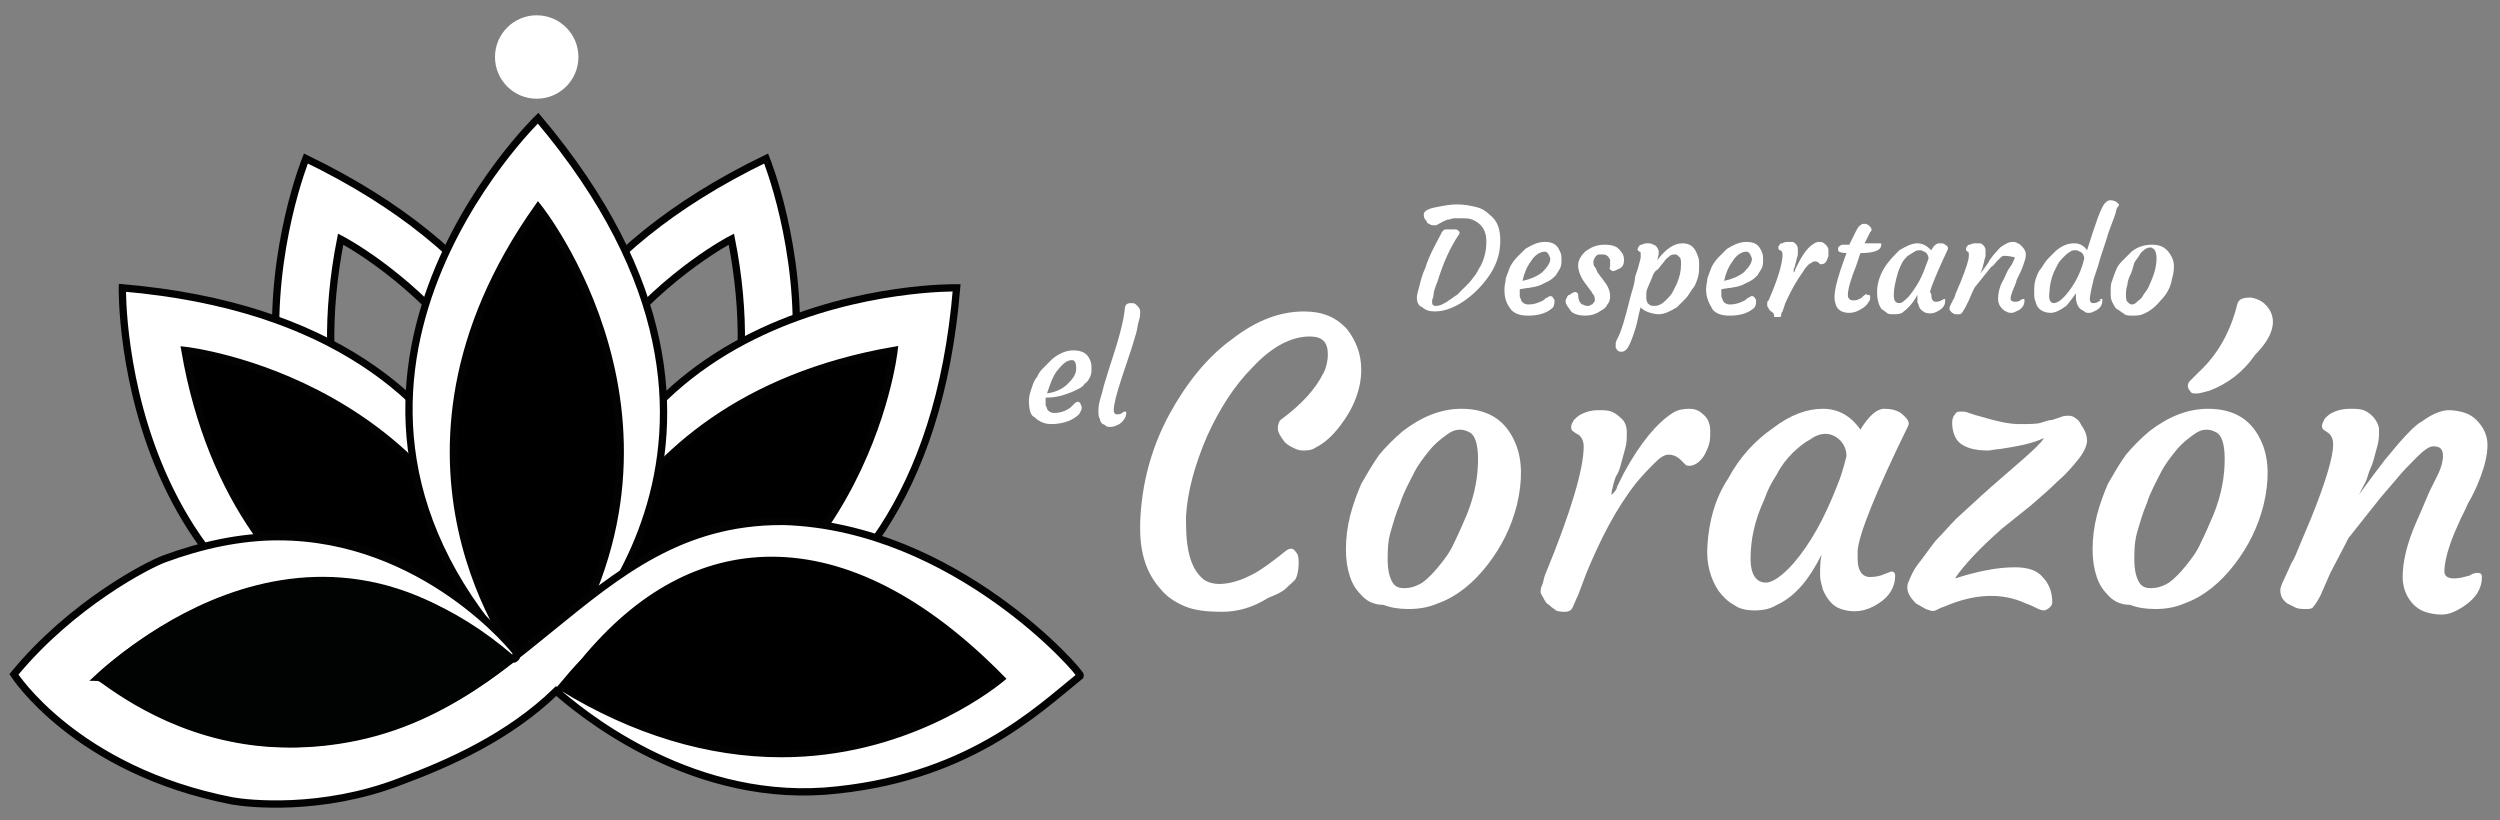
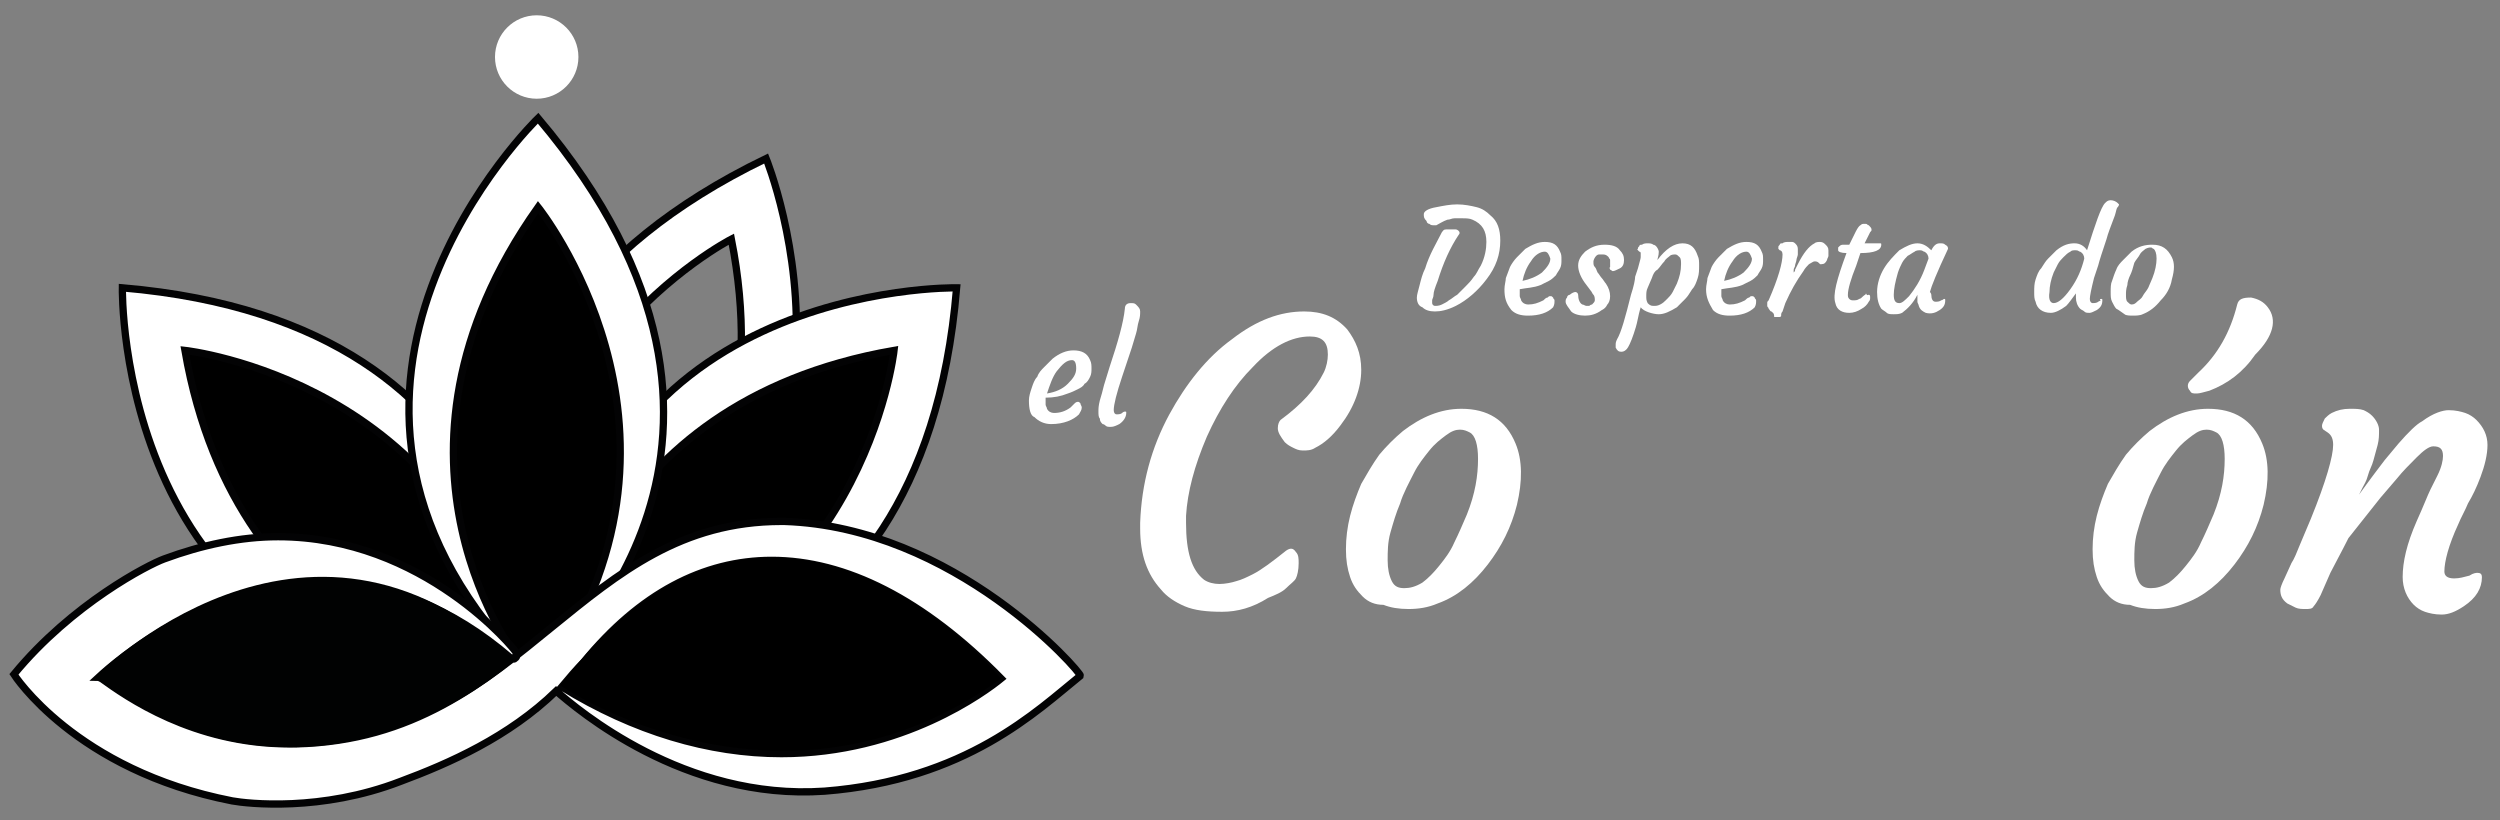
<svg xmlns="http://www.w3.org/2000/svg" version="1.1" id="Capa_1" x="0px" y="0px" viewBox="0 0 179.8 59" style="enable-background:new 0 0 179.8 59;" xml:space="preserve">
  <rect x="0" y="0" width="179.8" height="59" fill="#808080" stroke="none" />
  <style type="text/css">
	.st0{fill:#FFFFFF;}
	.st1{fill:#FFFFFF;stroke:#030304;stroke-width:0.525;stroke-miterlimit:10;}
	.st2{fill:#FFFFFF;stroke:#030304;stroke-width:0.525;stroke-miterlimit:10;}
	.st3{fill:#010202;}
</style>
  <g>
    <g>
      <path class="st0" d="M101.9,21.4c0-0.2,0.1-0.5,0.2-0.9c0.1-0.4,0.2-0.8,0.4-1.2c0.3-1,0.8-1.8,1.2-2.6c0.1-0.1,0.1-0.2,0.3-0.2    c0.1,0,0.3,0,0.4,0c0.1,0,0.2,0,0.3,0c0.1,0,0.2,0.1,0.2,0.1c0.1,0.1,0.1,0.2,0,0.3c-0.6,0.9-1.1,2-1.5,3.3    c-0.2,0.5-0.3,0.8-0.3,1c0,0.2-0.1,0.3-0.1,0.4c0,0.1,0,0.1,0,0.2c0,0.1,0.1,0.2,0.2,0.2s0.3,0,0.5-0.1c0.2-0.1,0.4-0.2,0.5-0.3    c0.2-0.1,0.4-0.3,0.6-0.4c0.2-0.2,0.4-0.4,0.6-0.6c0.2-0.2,0.4-0.4,0.6-0.7c0.2-0.2,0.3-0.5,0.5-0.8c0.3-0.6,0.4-1.2,0.4-1.7    c0-0.8-0.3-1.3-1-1.6c-0.2-0.1-0.5-0.1-0.7-0.1s-0.4,0-0.6,0c-0.2,0-0.3,0.1-0.5,0.1c-0.3,0.1-0.6,0.3-0.8,0.4c-0.1,0-0.1,0-0.2,0    c-0.1,0-0.2,0-0.3-0.1c-0.1,0-0.2-0.1-0.2-0.2c-0.2-0.2-0.2-0.3-0.2-0.5c0-0.2,0.3-0.4,0.9-0.5c0.5-0.1,1-0.2,1.5-0.2    c0.5,0,1,0.1,1.4,0.2c0.4,0.1,0.7,0.3,1,0.6c0.5,0.4,0.7,1,0.7,1.8c0,1-0.3,1.9-1,2.8c-0.6,0.8-1.4,1.5-2.2,1.9    c-0.6,0.3-1.1,0.4-1.5,0.4c-0.4,0-0.7-0.1-0.9-0.3C102,22,101.9,21.7,101.9,21.4z" />
      <path class="st0" d="M108.2,20.8c0-0.3,0.1-0.6,0.1-0.8c0.1-0.3,0.2-0.5,0.3-0.8c0.1-0.2,0.3-0.5,0.5-0.7c0.2-0.2,0.4-0.4,0.6-0.6    c0.5-0.3,0.9-0.5,1.4-0.5c0.6,0,0.9,0.2,1.1,0.7c0.1,0.2,0.1,0.3,0.1,0.6c0,0.2,0,0.4-0.1,0.6c-0.1,0.2-0.2,0.3-0.3,0.5    c-0.1,0.1-0.3,0.3-0.5,0.4c-0.2,0.1-0.4,0.2-0.6,0.3c-0.5,0.2-1,0.2-1.5,0.3c0,0,0,0.1,0,0.2c0,0.1,0,0.2,0,0.3    c0,0.1,0.1,0.2,0.1,0.3c0.1,0.2,0.3,0.3,0.5,0.3c0.4,0,0.7-0.1,1.1-0.3c0.1-0.1,0.2-0.2,0.3-0.2c0.1-0.1,0.1-0.1,0.2-0.1    c0.1,0,0.1,0,0.2,0.1c0,0.1,0.1,0.1,0.1,0.2c0,0.2,0,0.3-0.1,0.5c-0.4,0.4-1,0.6-1.8,0.6c-0.5,0-0.9-0.1-1.2-0.4    C108.3,21.8,108.2,21.4,108.2,20.8z M111.1,18.1c-0.3,0-0.7,0.2-1,0.7c-0.3,0.4-0.5,0.9-0.6,1.4c0.5-0.1,1-0.3,1.4-0.6    c0.4-0.4,0.6-0.7,0.6-1C111.4,18.3,111.3,18.1,111.1,18.1z" />
      <path class="st0" d="M112.6,21.7c0-0.1,0-0.2,0.1-0.3c0-0.1,0.1-0.2,0.2-0.2c0.1-0.1,0.3-0.2,0.4-0.2c0.1,0,0.2,0.1,0.2,0.2    c0,0.3,0.1,0.6,0.3,0.7c0.1,0,0.2,0.1,0.3,0.1c0.1,0,0.2,0,0.2,0s0.1-0.1,0.2-0.1c0.1-0.1,0.2-0.2,0.2-0.3c0-0.1,0-0.3-0.1-0.4    c-0.1-0.1-0.1-0.2-0.2-0.3l-0.3-0.4c-0.4-0.5-0.6-1-0.6-1.4c0-0.4,0.2-0.7,0.5-1c0.4-0.3,0.8-0.5,1.4-0.5c0.5,0,0.9,0.1,1.1,0.4    c0.2,0.2,0.3,0.4,0.3,0.7c0,0.3-0.1,0.5-0.3,0.6c-0.2,0.1-0.4,0.2-0.5,0.2c-0.1,0-0.1-0.1-0.2-0.1c0-0.1-0.1-0.1,0-0.2    c0-0.1,0-0.2,0-0.3s0-0.2,0-0.2c0-0.1-0.1-0.1-0.1-0.2c-0.1-0.1-0.2-0.2-0.4-0.2c-0.1,0-0.2,0-0.3,0c-0.1,0-0.2,0.1-0.2,0.1    c-0.1,0.1-0.2,0.3-0.2,0.4c0,0.2,0,0.3,0.1,0.4c0.1,0.1,0.1,0.2,0.2,0.4c0.1,0.1,0.2,0.3,0.3,0.4c0.1,0.1,0.2,0.3,0.3,0.4    c0.2,0.3,0.3,0.6,0.3,0.9c0,0.3-0.1,0.5-0.2,0.6c-0.1,0.2-0.2,0.3-0.4,0.4c-0.4,0.3-0.8,0.4-1.2,0.4c-0.4,0-0.8-0.1-1-0.3    C112.8,22.1,112.6,21.9,112.6,21.7z" />
      <path class="st0" d="M118,22.1c0,0-0.1,0.3-0.2,0.8c-0.1,0.5-0.2,0.8-0.3,1.1c-0.2,0.6-0.4,1-0.5,1.1c-0.1,0.1-0.2,0.2-0.4,0.2    c-0.2,0-0.3-0.1-0.4-0.3c0-0.1,0-0.1,0-0.2s0-0.2,0.1-0.4c0.3-0.5,0.6-1.6,1-3.2c0.2-0.6,0.3-1.1,0.3-1.3l0.2-0.6    c0.1-0.4,0.2-0.7,0.2-0.8c0-0.1,0-0.2,0-0.3c0-0.1-0.1-0.1-0.1-0.1c0,0-0.1-0.1-0.1-0.1c0,0-0.1-0.1,0-0.1c0-0.1,0-0.1,0.1-0.2    c0-0.1,0.1-0.1,0.2-0.1c0.1-0.1,0.3-0.1,0.4-0.1c0.1,0,0.3,0,0.4,0.1c0.1,0,0.2,0.1,0.2,0.1c0.1,0.1,0.2,0.3,0.2,0.4    c0,0.3-0.1,0.5-0.1,0.6c0.6-0.8,1.2-1.2,1.8-1.2c0.6,0,0.9,0.3,1.1,0.9c0.1,0.2,0.1,0.4,0.1,0.7c0,0.3,0,0.6-0.1,0.9    c-0.1,0.3-0.2,0.6-0.4,0.8c-0.2,0.3-0.3,0.5-0.5,0.7c-0.2,0.2-0.4,0.4-0.6,0.6c-0.5,0.3-0.9,0.5-1.3,0.5S118.2,22.4,118,22.1z     M118.8,20c-0.1,0.2-0.2,0.5-0.3,0.7c-0.1,0.2-0.1,0.4-0.1,0.6s0,0.3,0.1,0.5c0.1,0.1,0.2,0.2,0.4,0.2c0.2,0,0.3,0,0.5-0.1    c0.2-0.1,0.3-0.2,0.5-0.4c0.1-0.1,0.3-0.3,0.4-0.5c0.1-0.2,0.2-0.4,0.3-0.6c0.2-0.5,0.3-0.9,0.3-1.4c0-0.2,0-0.4-0.1-0.5    c-0.1-0.1-0.2-0.2-0.3-0.2c-0.1,0-0.3,0-0.4,0.1c-0.1,0.1-0.3,0.2-0.4,0.4c-0.2,0.2-0.3,0.4-0.5,0.6C119,19.5,118.9,19.7,118.8,20    z" />
      <path class="st0" d="M122.7,20.8c0-0.3,0.1-0.6,0.1-0.8c0.1-0.3,0.2-0.5,0.3-0.8c0.1-0.2,0.3-0.5,0.5-0.7c0.2-0.2,0.4-0.4,0.6-0.6    c0.5-0.3,0.9-0.5,1.4-0.5c0.6,0,0.9,0.2,1.1,0.7c0.1,0.2,0.1,0.3,0.1,0.6c0,0.2,0,0.4-0.1,0.6c-0.1,0.2-0.2,0.3-0.3,0.5    c-0.1,0.1-0.3,0.3-0.5,0.4c-0.2,0.1-0.4,0.2-0.6,0.3c-0.5,0.2-1,0.2-1.5,0.3c0,0,0,0.1,0,0.2c0,0.1,0,0.2,0,0.3    c0,0.1,0.1,0.2,0.1,0.3c0.1,0.2,0.3,0.3,0.5,0.3c0.4,0,0.7-0.1,1.1-0.3c0.1-0.1,0.2-0.2,0.3-0.2c0.1-0.1,0.1-0.1,0.2-0.1    c0.1,0,0.1,0,0.2,0.1c0,0.1,0.1,0.1,0.1,0.2c0,0.2,0,0.3-0.1,0.5c-0.4,0.4-1,0.6-1.8,0.6c-0.5,0-0.9-0.1-1.2-0.4    C122.9,21.8,122.7,21.4,122.7,20.8z M125.6,18.1c-0.3,0-0.7,0.2-1,0.7c-0.3,0.4-0.5,0.9-0.6,1.4c0.5-0.1,1-0.3,1.4-0.6    c0.4-0.4,0.6-0.7,0.6-1C125.9,18.3,125.8,18.1,125.6,18.1z" />
      <path class="st0" d="M127.4,22.4c-0.1,0-0.1-0.1-0.2-0.2c0-0.1-0.1-0.1-0.1-0.2c0,0,0-0.1,0-0.2c0-0.1,0-0.1,0.1-0.2    c0.7-1.6,1-2.7,1-3.3c0-0.2-0.1-0.3-0.2-0.3l-0.1-0.1c0,0,0-0.1,0-0.1c0-0.1,0-0.1,0.1-0.2c0-0.1,0.1-0.1,0.2-0.1    c0.1-0.1,0.3-0.1,0.4-0.1c0.1,0,0.3,0,0.3,0c0.1,0,0.2,0.1,0.2,0.1c0.1,0.1,0.2,0.2,0.2,0.4c0,0.1,0,0.3,0,0.4    c0,0.1-0.1,0.3-0.1,0.4c0,0.1-0.1,0.3-0.1,0.4c0,0.1-0.1,0.2-0.1,0.3c0,0.1,0,0.2,0,0.2c0.1-0.1,0.1-0.1,0.1-0.2l0.2-0.4    c0.4-0.8,0.8-1.3,1.2-1.5c0.1-0.1,0.3-0.1,0.4-0.1c0.2,0,0.3,0.1,0.4,0.2c0.1,0.1,0.2,0.2,0.2,0.4c0,0.1,0,0.3,0,0.4    c0,0.1-0.1,0.2-0.1,0.3c-0.1,0.2-0.2,0.3-0.4,0.3c0,0-0.1,0-0.1,0l-0.1-0.1c-0.1-0.1-0.2-0.1-0.3-0.1s-0.2,0.1-0.4,0.2    c-0.1,0.1-0.3,0.3-0.4,0.5c-0.5,0.7-0.9,1.4-1.3,2.3l-0.2,0.6c-0.1,0.1-0.1,0.2-0.1,0.3c0,0.1-0.1,0.1-0.2,0.1c-0.1,0-0.2,0-0.3,0    C127.6,22.5,127.5,22.5,127.4,22.4z" />
      <path class="st0" d="M134.4,21.2c0.1,0,0.1,0.1,0.1,0.2c0,0.1,0,0.2-0.1,0.3c-0.1,0.2-0.3,0.4-0.5,0.5c-0.3,0.2-0.6,0.3-0.9,0.3    c-0.5,0-0.9-0.2-1-0.7c-0.2-0.6,0.1-1.7,0.8-3.6c-0.4,0-0.6-0.1-0.6-0.2c0,0,0-0.1,0-0.1c0,0,0-0.1,0-0.1c0,0,0.1-0.1,0.1-0.1    c0.1-0.1,0.2-0.1,0.3-0.1h0.4c0.4-0.8,0.6-1.3,0.8-1.4c0.1-0.1,0.2-0.1,0.2-0.1c0.1,0,0.2,0,0.2,0c0.1,0,0.1,0.1,0.2,0.1    c0.1,0.1,0.2,0.2,0.2,0.3c0,0.1,0,0.1-0.1,0.2l-0.4,0.8h0.1c0.2,0,0.4,0,0.5,0l0.3,0c0.1,0,0.1,0,0.2,0c0.1,0,0.1,0,0.1,0.1    c0,0.4-0.5,0.6-1.5,0.6h0l-0.3,0.9c-0.4,1-0.6,1.7-0.6,2.1c0,0.1,0,0.2,0.1,0.3c0.1,0.1,0.2,0.1,0.3,0.1c0.1,0,0.3,0,0.4-0.1    c0.1,0,0.2-0.1,0.3-0.2c0.1-0.1,0.2-0.1,0.2-0.2C134.3,21.3,134.3,21.2,134.4,21.2z" />
      <path class="st0" d="M138.9,21.2c0,0.3,0.1,0.5,0.3,0.5c0.1,0,0.3,0,0.4-0.1c0.1,0,0.2-0.1,0.2-0.1c0.1,0,0.1,0,0.1,0.1    c0,0.3-0.1,0.5-0.4,0.7c-0.3,0.2-0.6,0.3-1,0.2c-0.2-0.1-0.4-0.2-0.5-0.5c0-0.1-0.1-0.2-0.1-0.3c0-0.2,0-0.3,0-0.5    c-0.3,0.6-0.7,1-1.1,1.3c-0.2,0.1-0.4,0.1-0.6,0.1c-0.2,0-0.4,0-0.5-0.1c-0.1-0.1-0.3-0.2-0.4-0.3c-0.2-0.3-0.3-0.7-0.3-1.2    c0-0.6,0.2-1.2,0.5-1.7c0.3-0.5,0.7-0.9,1.1-1.3c0.5-0.3,0.9-0.5,1.3-0.5c0.4,0,0.7,0.2,1,0.5c0.2-0.4,0.4-0.5,0.6-0.5    c0.2,0,0.3,0,0.4,0.1c0.2,0.1,0.2,0.2,0.2,0.3c-0.8,1.7-1.2,2.7-1.3,3.1C138.9,21.1,138.9,21.2,138.9,21.2z M136.2,21.2    c0,0.4,0.1,0.6,0.4,0.6c0.2,0,0.4-0.2,0.7-0.5c0.4-0.5,0.8-1.1,1.1-1.9c0.1-0.3,0.2-0.5,0.3-0.8c0-0.2-0.1-0.4-0.3-0.5    c-0.1,0-0.1-0.1-0.3-0.1c-0.1,0-0.3,0-0.4,0.1c-0.2,0.1-0.3,0.2-0.5,0.3c-0.1,0.1-0.3,0.3-0.4,0.5c-0.1,0.2-0.2,0.4-0.3,0.7    C136.3,20.3,136.2,20.8,136.2,21.2z" />
-       <path class="st0" d="M144.1,18.4c-0.1,0-0.2,0.1-0.4,0.3c-0.2,0.2-0.3,0.4-0.5,0.5l-0.4,0.5l-0.8,1c-0.2,0.4-0.3,0.7-0.4,0.9    l-0.3,0.6c-0.1,0.1-0.1,0.2-0.2,0.3c-0.1,0.1-0.1,0.1-0.2,0.1c-0.1,0-0.2,0-0.3,0c-0.1,0-0.1-0.1-0.2-0.1    c-0.1-0.1-0.2-0.2-0.2-0.3c0,0,0-0.1,0.1-0.3l0.2-0.4c0.1-0.1,0.1-0.3,0.2-0.5l0.3-0.7c0.4-1,0.6-1.6,0.6-1.9c0-0.2,0-0.3-0.1-0.3    l-0.1-0.1c0,0,0-0.1,0-0.1c0-0.1,0-0.1,0.1-0.2c0-0.1,0.1-0.1,0.2-0.1c0.1-0.1,0.3-0.1,0.4-0.1s0.3,0,0.3,0c0.1,0,0.2,0.1,0.2,0.1    c0.1,0.1,0.2,0.2,0.2,0.4c0,0.1,0,0.2,0,0.4c0,0.1-0.1,0.3-0.1,0.4c0,0.1-0.1,0.3-0.1,0.4s-0.1,0.2-0.1,0.3l-0.1,0.2    c0,0.1,0,0.1,0,0c0.4-0.5,0.6-0.8,0.7-1l0.3-0.4c0.3-0.3,0.4-0.5,0.6-0.6c0.3-0.2,0.5-0.3,0.7-0.3c0.2,0,0.3,0,0.4,0.1    c0.1,0,0.2,0.1,0.3,0.2c0.2,0.2,0.3,0.4,0.3,0.6c0,0.3-0.1,0.5-0.2,0.8s-0.2,0.5-0.3,0.7c-0.1,0.2-0.2,0.4-0.2,0.5    c-0.2,0.5-0.4,0.9-0.4,1.2c0,0.1,0.1,0.2,0.3,0.2c0.1,0,0.3,0,0.4-0.1c0.1-0.1,0.2-0.1,0.2-0.1c0.1,0,0.1,0,0.1,0.1    c0,0.3-0.1,0.5-0.4,0.7c-0.2,0.1-0.4,0.2-0.5,0.2s-0.3,0-0.4-0.1c-0.1,0-0.2-0.1-0.3-0.2c-0.2-0.2-0.3-0.4-0.3-0.7    c0-0.4,0.1-0.9,0.4-1.4c0.2-0.4,0.3-0.7,0.4-0.8l0.2-0.3c0.1-0.2,0.2-0.4,0.2-0.5C144.4,18.4,144.3,18.4,144.1,18.4z" />
      <path class="st0" d="M151.1,21.5c0.1,0,0.1,0,0.1,0.1c0,0.3-0.1,0.5-0.4,0.7c-0.2,0.1-0.4,0.2-0.5,0.2c-0.2,0-0.3,0-0.4-0.1    s-0.2-0.1-0.3-0.2c-0.2-0.2-0.3-0.5-0.3-0.8c0-0.1,0-0.2,0-0.3c-0.3,0.4-0.5,0.7-0.7,0.9c-0.4,0.3-0.8,0.5-1.1,0.5    c-0.6,0-1-0.3-1.1-0.8c-0.1-0.2-0.1-0.4-0.1-0.7c0-0.3,0-0.6,0.1-0.9c0.1-0.3,0.2-0.6,0.4-0.8c0.2-0.3,0.3-0.5,0.5-0.7    c0.2-0.2,0.4-0.4,0.6-0.6c0.5-0.4,0.9-0.5,1.3-0.5c0.4,0,0.7,0.2,0.9,0.5c0.6-1.9,1-3.1,1.3-3.4c0.1-0.1,0.2-0.2,0.4-0.2    c0.2,0,0.4,0.1,0.5,0.2c0,0,0.1,0.1,0.1,0.1c0,0,0,0.1-0.1,0.2c-0.1,0.1-0.1,0.3-0.2,0.6c-0.3,0.8-0.5,1.3-0.6,1.7    c-0.3,0.9-0.5,1.5-0.6,1.9l-0.3,0.9c-0.2,0.8-0.3,1.3-0.3,1.5c0,0.2,0.1,0.3,0.2,0.3c0.1,0,0.3,0,0.4-0.1l0.2-0.1    C151,21.6,151,21.5,151.1,21.5z M147.7,21.8c0.3,0,0.7-0.3,1.2-1c0.5-0.7,0.8-1.4,1-2.2c0-0.2-0.1-0.4-0.3-0.5    c-0.1,0-0.1-0.1-0.3-0.1s-0.3,0-0.4,0.1c-0.2,0.1-0.3,0.2-0.5,0.4c-0.1,0.1-0.3,0.3-0.4,0.5c-0.1,0.2-0.2,0.4-0.3,0.6    c-0.2,0.5-0.3,1-0.3,1.4C147.3,21.6,147.5,21.8,147.7,21.8z" />
      <path class="st0" d="M152.2,22.2c-0.1-0.1-0.2-0.3-0.3-0.5c-0.1-0.2-0.1-0.4-0.1-0.7c0-0.3,0-0.6,0.1-0.8c0.1-0.3,0.2-0.6,0.3-0.8    c0.1-0.3,0.3-0.5,0.5-0.7c0.2-0.2,0.4-0.4,0.6-0.6c0.5-0.4,1-0.5,1.5-0.5c0.7,0,1.1,0.3,1.4,0.9c0.2,0.4,0.2,0.9,0,1.6    c-0.1,0.6-0.4,1.1-0.8,1.5c-0.4,0.5-0.8,0.8-1.3,1c-0.2,0.1-0.5,0.1-0.7,0.1c-0.2,0-0.5,0-0.6-0.1    C152.5,22.4,152.4,22.3,152.2,22.2z M153.2,19.8c-0.1,0.2-0.2,0.5-0.2,0.7c-0.1,0.3-0.1,0.5-0.1,0.7c0,0.2,0,0.4,0.1,0.5    c0.1,0.1,0.2,0.2,0.3,0.2c0.2,0,0.3-0.1,0.4-0.2c0.1-0.1,0.3-0.2,0.4-0.4c0.1-0.2,0.3-0.4,0.4-0.6c0.1-0.2,0.2-0.5,0.3-0.7    c0.2-0.5,0.3-1,0.3-1.4c0-0.4-0.1-0.6-0.2-0.7c-0.1,0-0.1-0.1-0.2-0.1c-0.1,0-0.2,0-0.4,0.1c-0.1,0.1-0.3,0.2-0.4,0.4    c-0.1,0.2-0.3,0.4-0.4,0.6C153.4,19.3,153.3,19.6,153.2,19.8z" />
    </g>
    <g>
      <path class="st0" d="M74,28.8c0-0.3,0.1-0.6,0.2-0.9c0.1-0.3,0.2-0.6,0.4-0.8c0.1-0.3,0.3-0.5,0.5-0.7c0.2-0.2,0.4-0.4,0.6-0.6    c0.5-0.4,1-0.6,1.5-0.6c0.6,0,1,0.2,1.2,0.7c0.1,0.2,0.1,0.4,0.1,0.6c0,0.2,0,0.4-0.1,0.6c-0.1,0.2-0.2,0.4-0.4,0.5    c-0.1,0.2-0.3,0.3-0.5,0.4c-0.2,0.1-0.4,0.2-0.7,0.3c-0.5,0.2-1,0.3-1.6,0.3c0,0,0,0.1,0,0.2c0,0.1,0,0.2,0,0.3    c0,0.1,0.1,0.2,0.1,0.3c0.1,0.2,0.3,0.3,0.5,0.3c0.4,0,0.8-0.1,1.2-0.4c0.1-0.1,0.2-0.2,0.3-0.3c0.1-0.1,0.2-0.1,0.2-0.1    c0.1,0,0.1,0,0.2,0.1c0,0.1,0.1,0.2,0.1,0.3c0,0.2-0.1,0.3-0.2,0.5c-0.4,0.4-1.1,0.7-2,0.7c-0.5,0-0.9-0.2-1.2-0.5    C74.1,29.9,74,29.4,74,28.8z M77.1,25.9c-0.4,0-0.7,0.3-1.1,0.8c-0.3,0.4-0.5,1-0.7,1.6c0.6-0.1,1.1-0.3,1.5-0.7    c0.4-0.4,0.6-0.7,0.6-1.1C77.4,26.1,77.3,25.9,77.1,25.9z" />
      <path class="st0" d="M79.3,30.5c-0.1-0.1-0.2-0.2-0.2-0.4C79,30,79,29.8,79,29.6c0-0.2,0-0.4,0.1-0.8c0.1-0.3,0.2-0.7,0.3-1.1    l0.4-1.3c0.6-1.8,1-3.2,1.1-4.2c0-0.3,0.2-0.4,0.4-0.4c0.2,0,0.3,0,0.4,0.1c0.2,0.2,0.3,0.3,0.3,0.5c0,0.2,0,0.4-0.1,0.7    c-0.1,0.3-0.1,0.6-0.2,0.9c-0.1,0.3-0.2,0.7-0.3,1l-0.7,2.1c-0.4,1.2-0.6,2-0.6,2.4c0,0.2,0.1,0.3,0.2,0.3c0.1,0,0.3,0,0.4-0.1    c0.1-0.1,0.2-0.1,0.2-0.1c0.1,0,0.1,0,0.1,0.1c0,0.3-0.2,0.6-0.5,0.8c-0.2,0.1-0.4,0.2-0.6,0.2c-0.2,0-0.3,0-0.4-0.1    C79.5,30.6,79.4,30.5,79.3,30.5z" />
    </g>
    <g>
      <path class="st0" d="M82,38l0-0.4c0.1-2.8,0.8-5.4,2.1-7.8c1.2-2.2,2.7-4.1,4.5-5.4c1.8-1.4,3.5-2,5.2-2c1.3,0,2.3,0.4,3.1,1.3    c0.6,0.8,1,1.7,1,2.9c0,1.3-0.5,2.7-1.5,4c-0.6,0.8-1.2,1.3-1.8,1.6c-0.3,0.2-0.6,0.2-0.9,0.2c-0.3,0-0.5-0.1-0.7-0.2    c-0.2-0.1-0.4-0.2-0.6-0.4c-0.3-0.4-0.5-0.7-0.5-1c0-0.3,0.1-0.5,0.2-0.6c1.5-1.1,2.5-2.2,3.1-3.4c0.2-0.4,0.3-0.9,0.3-1.3    c0-0.9-0.4-1.3-1.3-1.3c-1.3,0-2.7,0.7-4.1,2.2c-1.3,1.3-2.4,3-3.3,5c-0.9,2.1-1.4,4-1.5,5.7l0,0.5c0,2.1,0.4,3.4,1.3,4.1    c0.3,0.2,0.7,0.3,1.1,0.3c0.4,0,0.9-0.1,1.2-0.2c0.4-0.1,0.8-0.3,1.2-0.5c0.6-0.3,1.4-0.9,2.4-1.7c0.3-0.2,0.5-0.2,0.7,0.1    c0.2,0.2,0.2,0.5,0.2,0.8c0,0.5-0.1,0.9-0.2,1.1c-0.1,0.2-0.4,0.4-0.7,0.7c-0.3,0.3-0.8,0.5-1.3,0.7C90.1,43.7,89,44,87.9,44    s-2-0.1-2.7-0.4c-0.7-0.3-1.3-0.7-1.7-1.2C82.5,41.3,82,39.9,82,38z" />
      <path class="st0" d="M98,42.9c-0.4-0.4-0.7-0.8-0.9-1.4c-0.2-0.6-0.3-1.2-0.3-2c0-0.8,0.1-1.6,0.3-2.4c0.2-0.8,0.5-1.6,0.8-2.3    c0.4-0.7,0.8-1.4,1.3-2.1c0.5-0.6,1.1-1.2,1.7-1.7c1.3-1,2.7-1.6,4.2-1.6c1.9,0,3.2,0.8,3.9,2.5c0.5,1.2,0.5,2.7,0.1,4.4    c-0.4,1.6-1.1,3-2.1,4.3c-1,1.3-2.2,2.3-3.6,2.8c-0.7,0.3-1.4,0.4-2.1,0.4c-0.7,0-1.3-0.1-1.8-0.3C98.9,43.5,98.4,43.3,98,42.9z     M100.7,36.2c-0.3,0.7-0.5,1.4-0.7,2.1c-0.2,0.7-0.2,1.4-0.2,2c0,0.6,0.1,1.1,0.3,1.5c0.2,0.4,0.5,0.5,0.9,0.5    c0.4,0,0.8-0.1,1.3-0.4c0.4-0.3,0.8-0.7,1.2-1.2c0.4-0.5,0.8-1,1.1-1.7c0.3-0.6,0.6-1.3,0.9-2c0.6-1.5,0.8-2.8,0.8-4    c0-1-0.2-1.7-0.6-1.9c-0.2-0.1-0.4-0.2-0.7-0.2s-0.6,0.1-1,0.4c-0.4,0.3-0.8,0.6-1.2,1.1c-0.4,0.5-0.8,1-1.1,1.6    S100.9,35.5,100.7,36.2z" />
-       <path class="st0" d="M111.4,43.5c-0.2-0.1-0.3-0.3-0.4-0.5c-0.1-0.2-0.2-0.3-0.2-0.4c0-0.1,0-0.3,0.1-0.5c0.1-0.2,0.1-0.4,0.2-0.7    c1.9-4.6,2.8-7.7,2.8-9.3c0-0.4-0.2-0.8-0.5-0.9l-0.3-0.2c-0.1-0.1-0.1-0.2-0.1-0.3c0-0.2,0.1-0.3,0.2-0.5    c0.1-0.1,0.3-0.3,0.5-0.4c0.4-0.2,0.8-0.3,1.2-0.3c0.4,0,0.7,0,1,0.1c0.2,0.1,0.4,0.2,0.6,0.4c0.4,0.3,0.5,0.7,0.5,1.1    c0,0.4,0,0.7-0.1,1.1c-0.1,0.4-0.2,0.7-0.3,1.1c-0.1,0.4-0.2,0.7-0.4,1c-0.1,0.3-0.2,0.6-0.2,0.7c-0.1,0.3-0.1,0.5-0.1,0.6    c0.2-0.2,0.4-0.4,0.4-0.6l0.5-1c1.2-2.2,2.4-3.6,3.5-4.3c0.3-0.2,0.7-0.3,1.2-0.3c0.5,0,0.8,0.2,1.1,0.5c0.3,0.3,0.4,0.7,0.4,1.1    c0,0.4,0,0.7-0.1,1c-0.1,0.3-0.2,0.5-0.3,0.7c-0.3,0.5-0.7,0.8-1.1,0.8c-0.1,0-0.2,0-0.3-0.1l-0.3-0.3c-0.3-0.3-0.6-0.4-0.9-0.4    c-0.3,0-0.6,0.2-1,0.6c-0.4,0.4-0.8,0.8-1.3,1.4c-1.5,1.9-2.6,4.1-3.6,6.5l-0.6,1.6c-0.2,0.4-0.3,0.7-0.4,0.9    c-0.1,0.2-0.3,0.3-0.5,0.3c-0.2,0-0.5,0-0.7-0.1C111.8,43.8,111.6,43.7,111.4,43.5z" />
-       <path class="st0" d="M133.6,40.2c0,0.8,0.3,1.3,0.9,1.3c0.4,0,0.8-0.1,1-0.2c0.3-0.1,0.5-0.2,0.5-0.2c0.2,0,0.3,0.1,0.3,0.3    c0,0.8-0.4,1.5-1.2,2c-0.9,0.6-1.8,0.7-2.7,0.4c-0.6-0.2-1-0.7-1.3-1.4c-0.1-0.4-0.2-0.7-0.2-1c0-0.5,0-1,0.1-1.5    c-0.9,1.8-1.9,3-3.2,3.6c-0.5,0.3-1,0.4-1.6,0.4c-0.6,0-1.1-0.1-1.5-0.4c-0.4-0.2-0.8-0.6-1.1-1c-0.6-0.9-0.9-2-0.8-3.3    c0.1-1.6,0.5-3.3,1.5-4.8c0.8-1.5,1.9-2.7,3.2-3.6c1.3-1,2.5-1.4,3.6-1.4c1.1,0,2,0.5,2.7,1.5c0.6-1,1.2-1.5,1.7-1.5    c0.5,0,0.9,0.1,1.2,0.3c0.5,0.4,0.7,0.7,0.5,1c-2.3,4.7-3.5,7.7-3.6,8.9C133.6,39.8,133.6,40,133.6,40.2z M125.9,40.2    c0,1.1,0.4,1.7,1.1,1.7c0.5,0,1.2-0.5,2-1.4c1.2-1.4,2.2-3.2,3.1-5.5c0.3-0.7,0.5-1.4,0.7-2.2c0-0.6-0.3-1.1-0.8-1.4    c-0.2-0.1-0.4-0.2-0.7-0.2c-0.3,0-0.7,0.1-1.1,0.4c-0.4,0.2-0.9,0.6-1.3,1c-0.4,0.4-0.8,0.9-1.1,1.5c-0.4,0.6-0.7,1.2-0.9,1.8    C126.2,37.4,125.9,38.8,125.9,40.2z" />
-       <path class="st0" d="M140.6,41.6c1.6-0.5,3-0.8,4.3-0.8c0.9,0,1.6,0.2,2,0.7c0.4,0.4,0.7,1,0.7,1.8c0,0.2-0.1,0.3-0.2,0.4    c-0.1,0.1-0.3,0.2-0.4,0.2c-0.2,0-0.4-0.1-0.6-0.2c-0.2-0.1-0.4-0.2-0.7-0.3c-1.7-0.8-3.7-0.7-5.8,0.2c-0.3,0.1-0.5,0.2-0.7,0.3    c-0.2,0.1-0.4,0-0.7-0.1c-0.2-0.1-0.5-0.3-0.7-0.4c-0.5-0.5-0.7-0.9-0.6-1.4c0.2-0.5,0.4-1,0.8-1.5c0.4-0.5,0.8-1.1,1.2-1.6    c0.5-0.5,1-1.1,1.5-1.6c1.4-1.3,2.4-2.2,3.1-2.8c1.4-1.2,2.3-2,2.6-2.3c0.3-0.3,0.5-0.5,0.6-0.7c-0.8,0.4-1.9,0.6-3.2,0.8    c-0.3,0-0.6,0.1-0.8,0.1c-1,0-1.6-0.2-2-0.5c-0.4-0.3-0.6-0.9-0.6-1.5c0-0.3,0.1-0.5,0.2-0.6c0.1-0.2,0.3-0.2,0.4-0.2    c0.2,0,0.4,0,0.6,0.1c0.3,0.1,0.6,0.2,1,0.3c1,0.3,1.9,0.5,2.6,0.5c0.7,0,1.3,0,1.6-0.1c0.3-0.1,0.6-0.2,0.8-0.2l0.6-0.2    c0.2-0.1,0.4-0.1,0.6-0.1s0.4,0.1,0.5,0.2c0.2,0.1,0.3,0.3,0.4,0.5c0.3,0.4,0.4,0.8,0.4,1.1s-0.2,0.8-0.6,1.3    c-0.4,0.5-0.9,1.1-1.5,1.6c-0.6,0.6-1.3,1.2-2,1.8L144,38C142.3,39.5,141.2,40.7,140.6,41.6z M140.5,42    C140.5,42,140.5,42,140.5,42C140.5,42,140.5,42,140.5,42z" />
      <path class="st0" d="M151.7,42.9c-0.4-0.4-0.7-0.8-0.9-1.4c-0.2-0.6-0.3-1.2-0.3-2c0-0.8,0.1-1.6,0.3-2.4c0.2-0.8,0.5-1.6,0.8-2.3    c0.4-0.7,0.8-1.4,1.3-2.1c0.5-0.6,1.1-1.2,1.7-1.7c1.3-1,2.7-1.6,4.2-1.6c1.9,0,3.2,0.8,3.9,2.5c0.5,1.2,0.5,2.7,0.1,4.4    c-0.4,1.6-1.1,3-2.1,4.3c-1,1.3-2.2,2.3-3.6,2.8c-0.7,0.3-1.4,0.4-2.1,0.4c-0.7,0-1.3-0.1-1.8-0.3    C152.6,43.5,152.1,43.3,151.7,42.9z M154.4,36.2c-0.3,0.7-0.5,1.4-0.7,2.1c-0.2,0.7-0.2,1.4-0.2,2c0,0.6,0.1,1.1,0.3,1.5    c0.2,0.4,0.5,0.5,0.9,0.5c0.4,0,0.8-0.1,1.3-0.4c0.4-0.3,0.8-0.7,1.2-1.2c0.4-0.5,0.8-1,1.1-1.7c0.3-0.6,0.6-1.3,0.9-2    c0.6-1.5,0.8-2.8,0.8-4c0-1-0.2-1.7-0.6-1.9c-0.2-0.1-0.4-0.2-0.7-0.2s-0.6,0.1-1,0.4c-0.4,0.3-0.8,0.6-1.2,1.1    c-0.4,0.5-0.8,1-1.1,1.6S154.6,35.5,154.4,36.2z M158.9,28.1c-0.4,0.1-0.7,0.2-0.9,0.2c-0.3,0-0.4,0-0.5-0.2    c-0.2-0.2-0.2-0.5,0-0.7l0.6-0.6c1.4-1.3,2.3-2.9,2.8-4.9c0.1-0.4,0.4-0.5,1-0.5c0.5,0.1,0.9,0.3,1.2,0.7c0.7,0.9,0.4,2.1-0.9,3.4    C161.3,26.8,160.2,27.6,158.9,28.1z" />
      <path class="st0" d="M175,32.1c-0.3,0-0.7,0.3-1.2,0.8c-0.5,0.5-1,1-1.4,1.5l-1.2,1.4l-2.3,2.9c-0.5,1-1,1.9-1.3,2.5l-0.7,1.6    c-0.2,0.4-0.4,0.7-0.5,0.8c-0.1,0.2-0.3,0.2-0.6,0.2c-0.2,0-0.5,0-0.7-0.1c-0.2-0.1-0.4-0.2-0.6-0.3c-0.4-0.3-0.5-0.6-0.5-1    c0-0.1,0.1-0.4,0.3-0.8l0.5-1.1c0.2-0.3,0.4-0.8,0.6-1.3l0.8-1.9c1.1-2.7,1.6-4.5,1.6-5.3c0-0.4-0.1-0.7-0.4-0.9l-0.3-0.2    c-0.1-0.1-0.1-0.2-0.1-0.3s0.1-0.3,0.2-0.5c0.1-0.1,0.3-0.3,0.5-0.4c0.4-0.2,0.8-0.3,1.3-0.3c0.4,0,0.7,0,1,0.1    c0.2,0.1,0.4,0.2,0.6,0.4c0.3,0.3,0.5,0.7,0.5,1c0,0.4,0,0.7-0.1,1.1c-0.1,0.4-0.2,0.7-0.3,1.1c-0.1,0.4-0.3,0.7-0.4,1.1    c-0.1,0.4-0.3,0.7-0.4,0.9l-0.3,0.6c-0.1,0.1-0.1,0.2-0.1,0.1c1-1.4,1.7-2.3,2-2.7l1-1.2c0.7-0.8,1.3-1.4,1.7-1.6    c0.8-0.6,1.5-0.8,1.9-0.8c0.5,0,0.9,0.1,1.2,0.2c0.3,0.1,0.6,0.3,0.8,0.5c0.5,0.5,0.8,1.1,0.8,1.8s-0.2,1.5-0.5,2.3    c-0.3,0.8-0.6,1.4-0.9,1.9c-0.2,0.5-0.5,1-0.7,1.5c-0.7,1.5-1,2.7-1,3.4c0,0.3,0.2,0.5,0.7,0.5c0.4,0,0.7-0.1,1.1-0.2    c0.3-0.2,0.5-0.2,0.6-0.2c0.2,0,0.3,0.1,0.3,0.3c0,0.8-0.4,1.5-1.3,2.1c-0.6,0.4-1.1,0.6-1.6,0.6s-0.9-0.1-1.2-0.2    c-0.3-0.1-0.6-0.3-0.8-0.5c-0.5-0.5-0.8-1.2-0.8-2c0-1.1,0.3-2.4,1-4c0.5-1.1,0.8-1.9,1-2.3l0.5-1c0.3-0.6,0.4-1.1,0.4-1.4    C175.7,32.3,175.5,32.1,175,32.1z" />
    </g>
    <g>
      <circle class="st0" cx="38.6" cy="4.1" r="3" />
-       <path class="st1" d="M22,11.4c0,0-10.5,25.8,14.6,36.2c0,0-16.4-8.6-12.1-30.4c0,0,17.9,9.2,14.3,29.9    C38.9,47.1,49.5,24.7,22,11.4z" />
      <path class="st1" d="M55.1,11.4c0,0,10.5,25.8-14.6,36.2c0,0,16.4-8.6,12.1-30.4c0,0-17.9,9.2-14.3,29.9    C38.2,47.1,27.6,24.7,55.1,11.4z" />
      <path d="M35,49.1c0,0-18.2-2.6-21.7-23.9c0,0,19.9,2.9,23.8,21.8C37.1,47,38.3,50.2,35,49.1z" />
      <path class="st1" d="M8.8,20.7c0,0-0.5,27.8,26.7,28.5c0,0-18.4-2.1-22.2-24c0,0,20,2.2,24.1,22.7C37.4,47.9,39.2,23.3,8.8,20.7z" />
      <path d="M40.4,47c0,0,2.6-18.2,23.9-21.7c0,0-2.9,19.9-21.8,23.8C42.5,49.1,39.3,50.2,40.4,47z" />
      <path class="st1" d="M68.8,20.7c0,0-27.8-0.5-28.5,26.7c0,0,2.1-18.4,24-22.2c0,0-2.2,20-22.7,24.1C41.6,49.3,66.3,51.1,68.8,20.7    z" />
      <path d="M37.2,47.1c0,0-11-14.7,1.5-32.3c0,0,12.1,16.1,1.5,32.3C40.2,47.1,38.7,50.2,37.2,47.1z" />
      <path class="st1" d="M38.7,8.5c0,0-20,19.3-1.3,39.1c0,0-11.6-14.5,1.3-32.7c0,0,12.6,15.7,1,33.1C39.7,47.9,58.4,31.8,38.7,8.5z" />
      <path class="st2" d="M16.7,57.6C5.4,55.4,1,48.5,1,48.5c4.2-5.1,9.7-7.9,10.8-8.3c2.7-1,5.5-1.6,8.2-1.6c10.5,0,17.1,8.2,17.1,8.3    c0.1,0.1,0.1,0.3,0,0.4c-0.1,0.1-0.1,0.1-0.2,0.1c-0.1,0-0.1,0-0.2-0.1c-4.2-3.6-8.7-5.4-13.5-5.4c-8.3,0-14.8,5.6-16.1,6.8    c0.1,0,0.1,0.1,0.2,0.1c1.8,1.3,6.6,4.7,13.5,4.7c0.2,0,0.4,0,0.5,0c8.4-0.2,13.5-4.4,18.4-8.4c4.8-3.9,9.3-7.6,16.5-7.6h0.2    c12.3,0.4,21.4,10.9,21.3,11.1c-3.1,2.5-8.2,7.5-18.4,8.3C49.2,57.6,41.5,51,40,49.7c-3.4,3.3-7.7,5.2-11.2,6.5    C23.1,58.4,17.8,57.8,16.7,57.6z M40.4,49.4c5.2,3.2,10.6,4.8,15.8,4.8c8.7,0,14.7-4.5,15.8-5.4c-5.6-5.7-11.2-8.5-16.5-8.5    c-4.9,0-9.5,2.4-13.5,7.3C41.5,48.1,40.9,48.8,40.4,49.4z" />
      <path class="st3" d="M6.8,48.7c0,0,15.1-15.4,30.2-1.2C37,47.5,22.8,60.7,6.8,48.7z" />
      <path d="M72,48.8c0,0-16.4-19.9-31.7,0.5C40.3,49.3,56.2,60.2,72,48.8z" />
    </g>
  </g>
</svg>